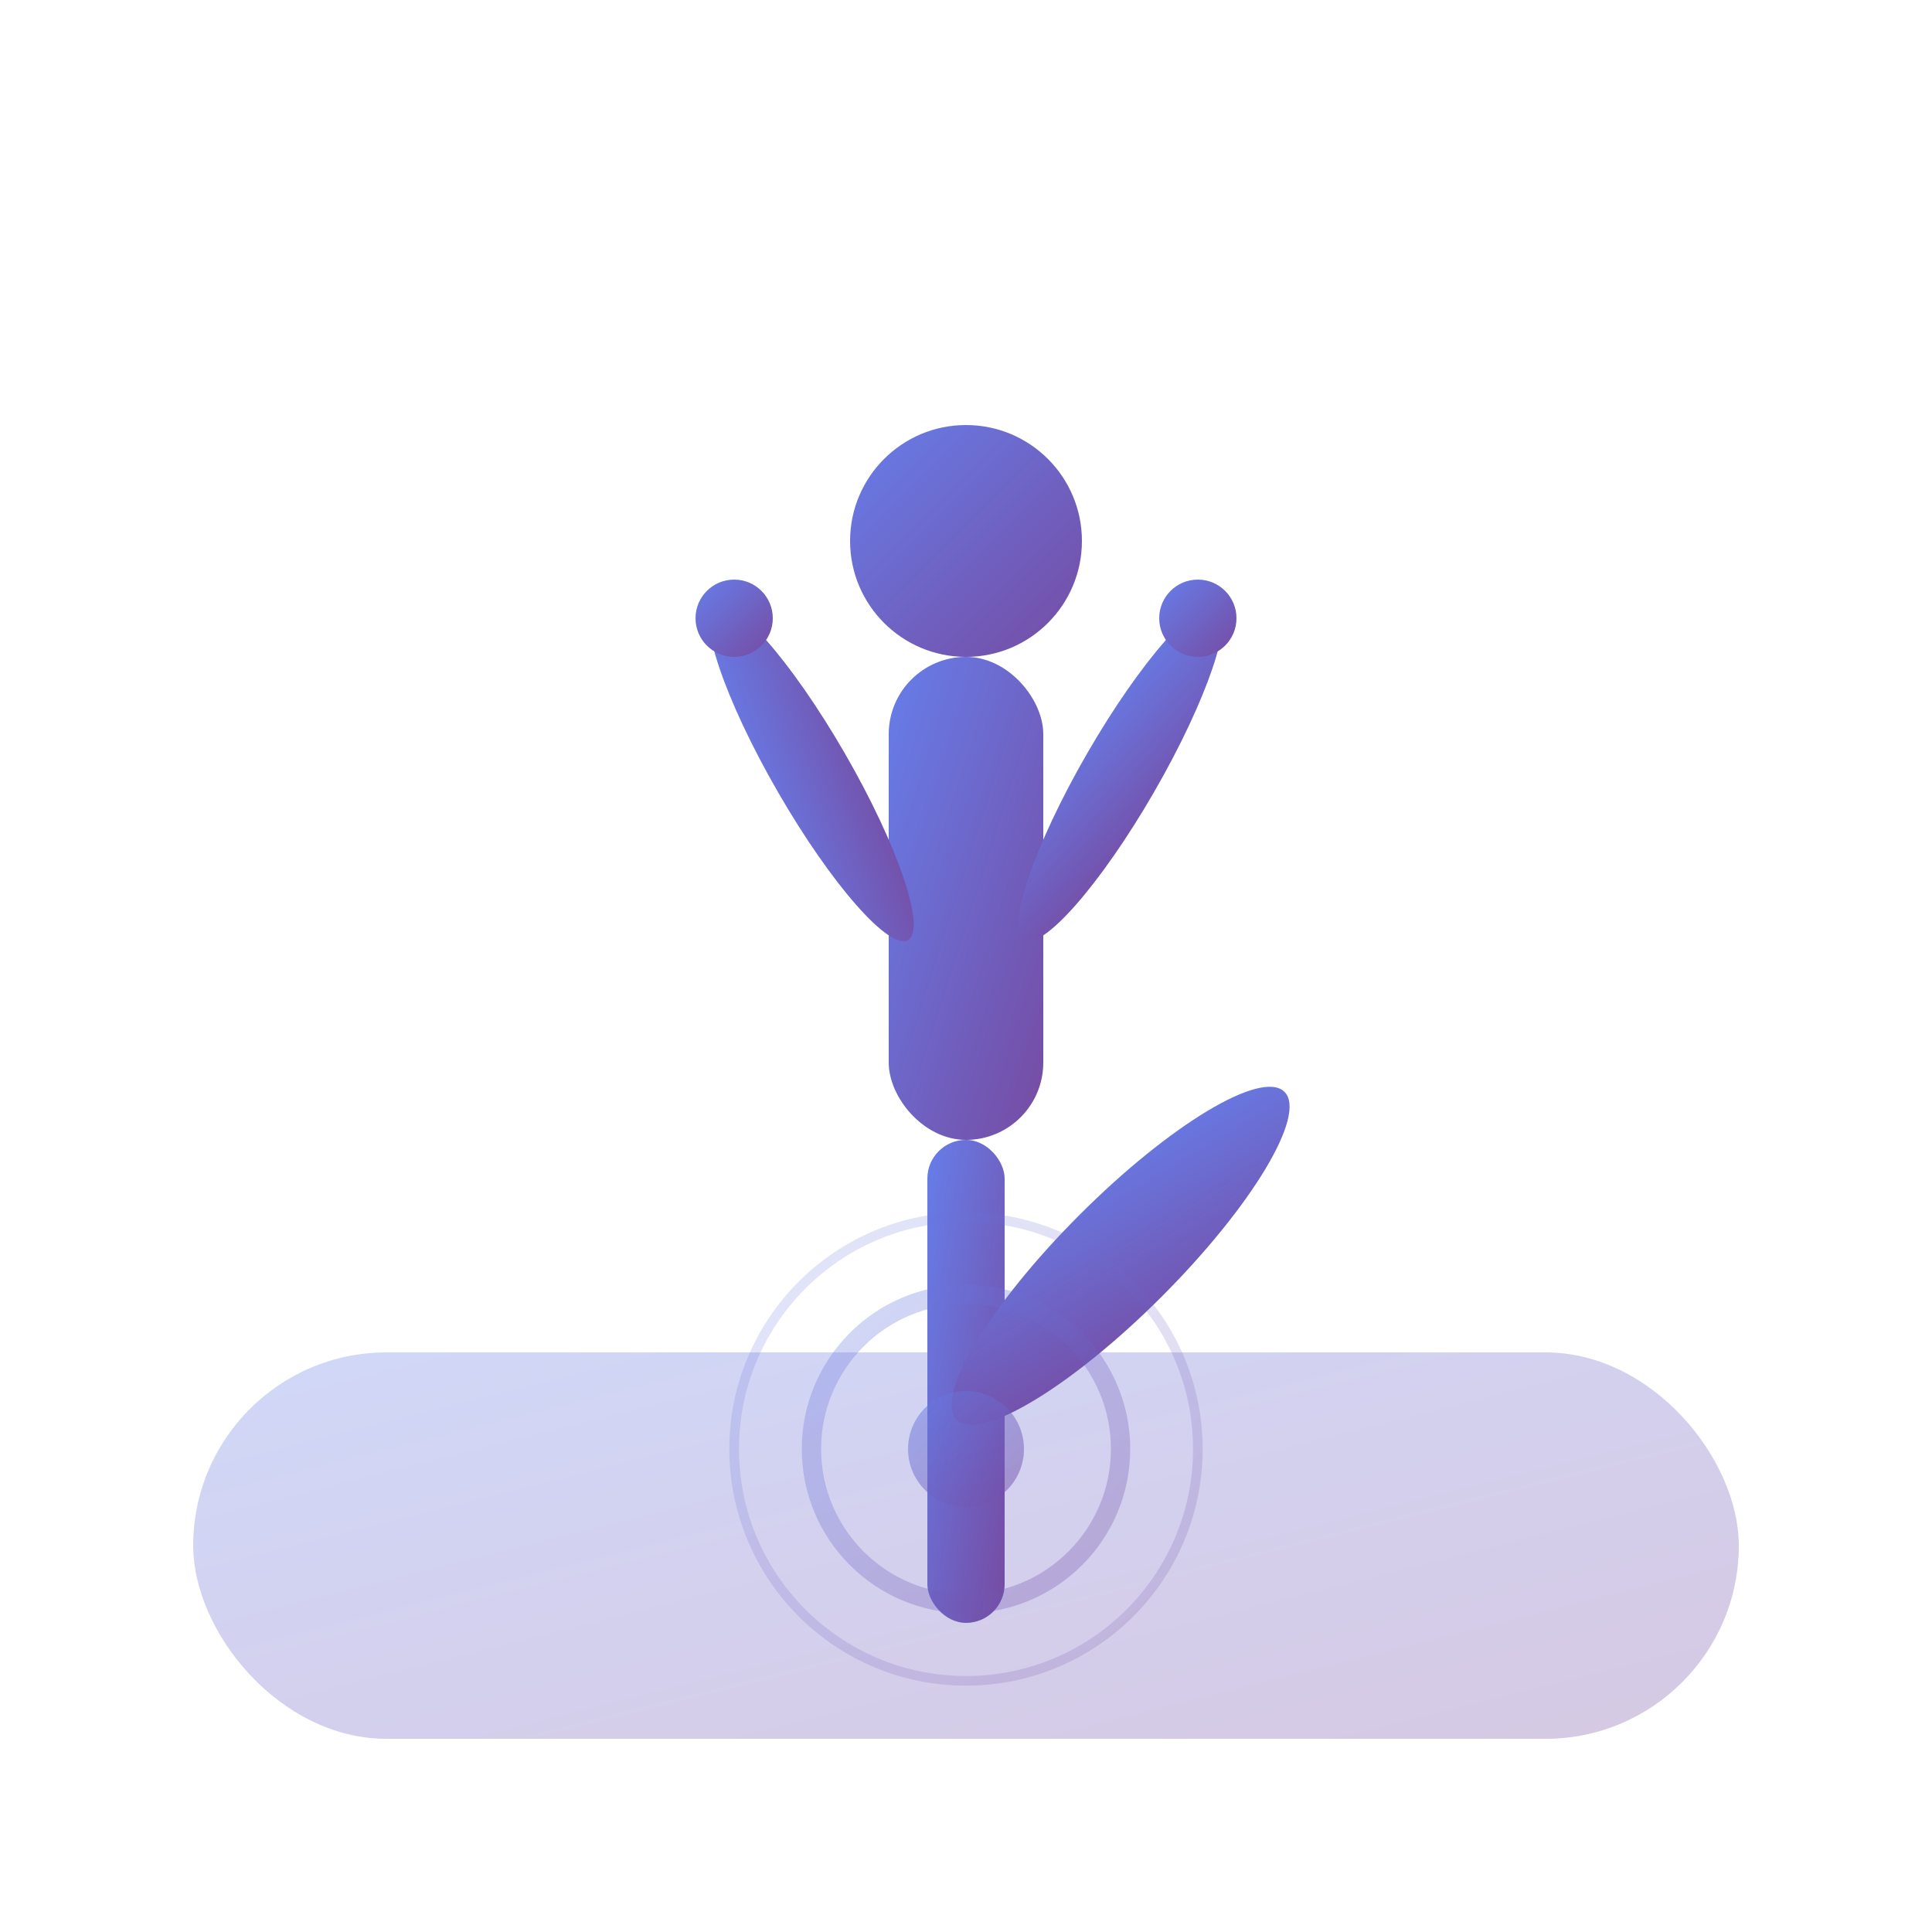
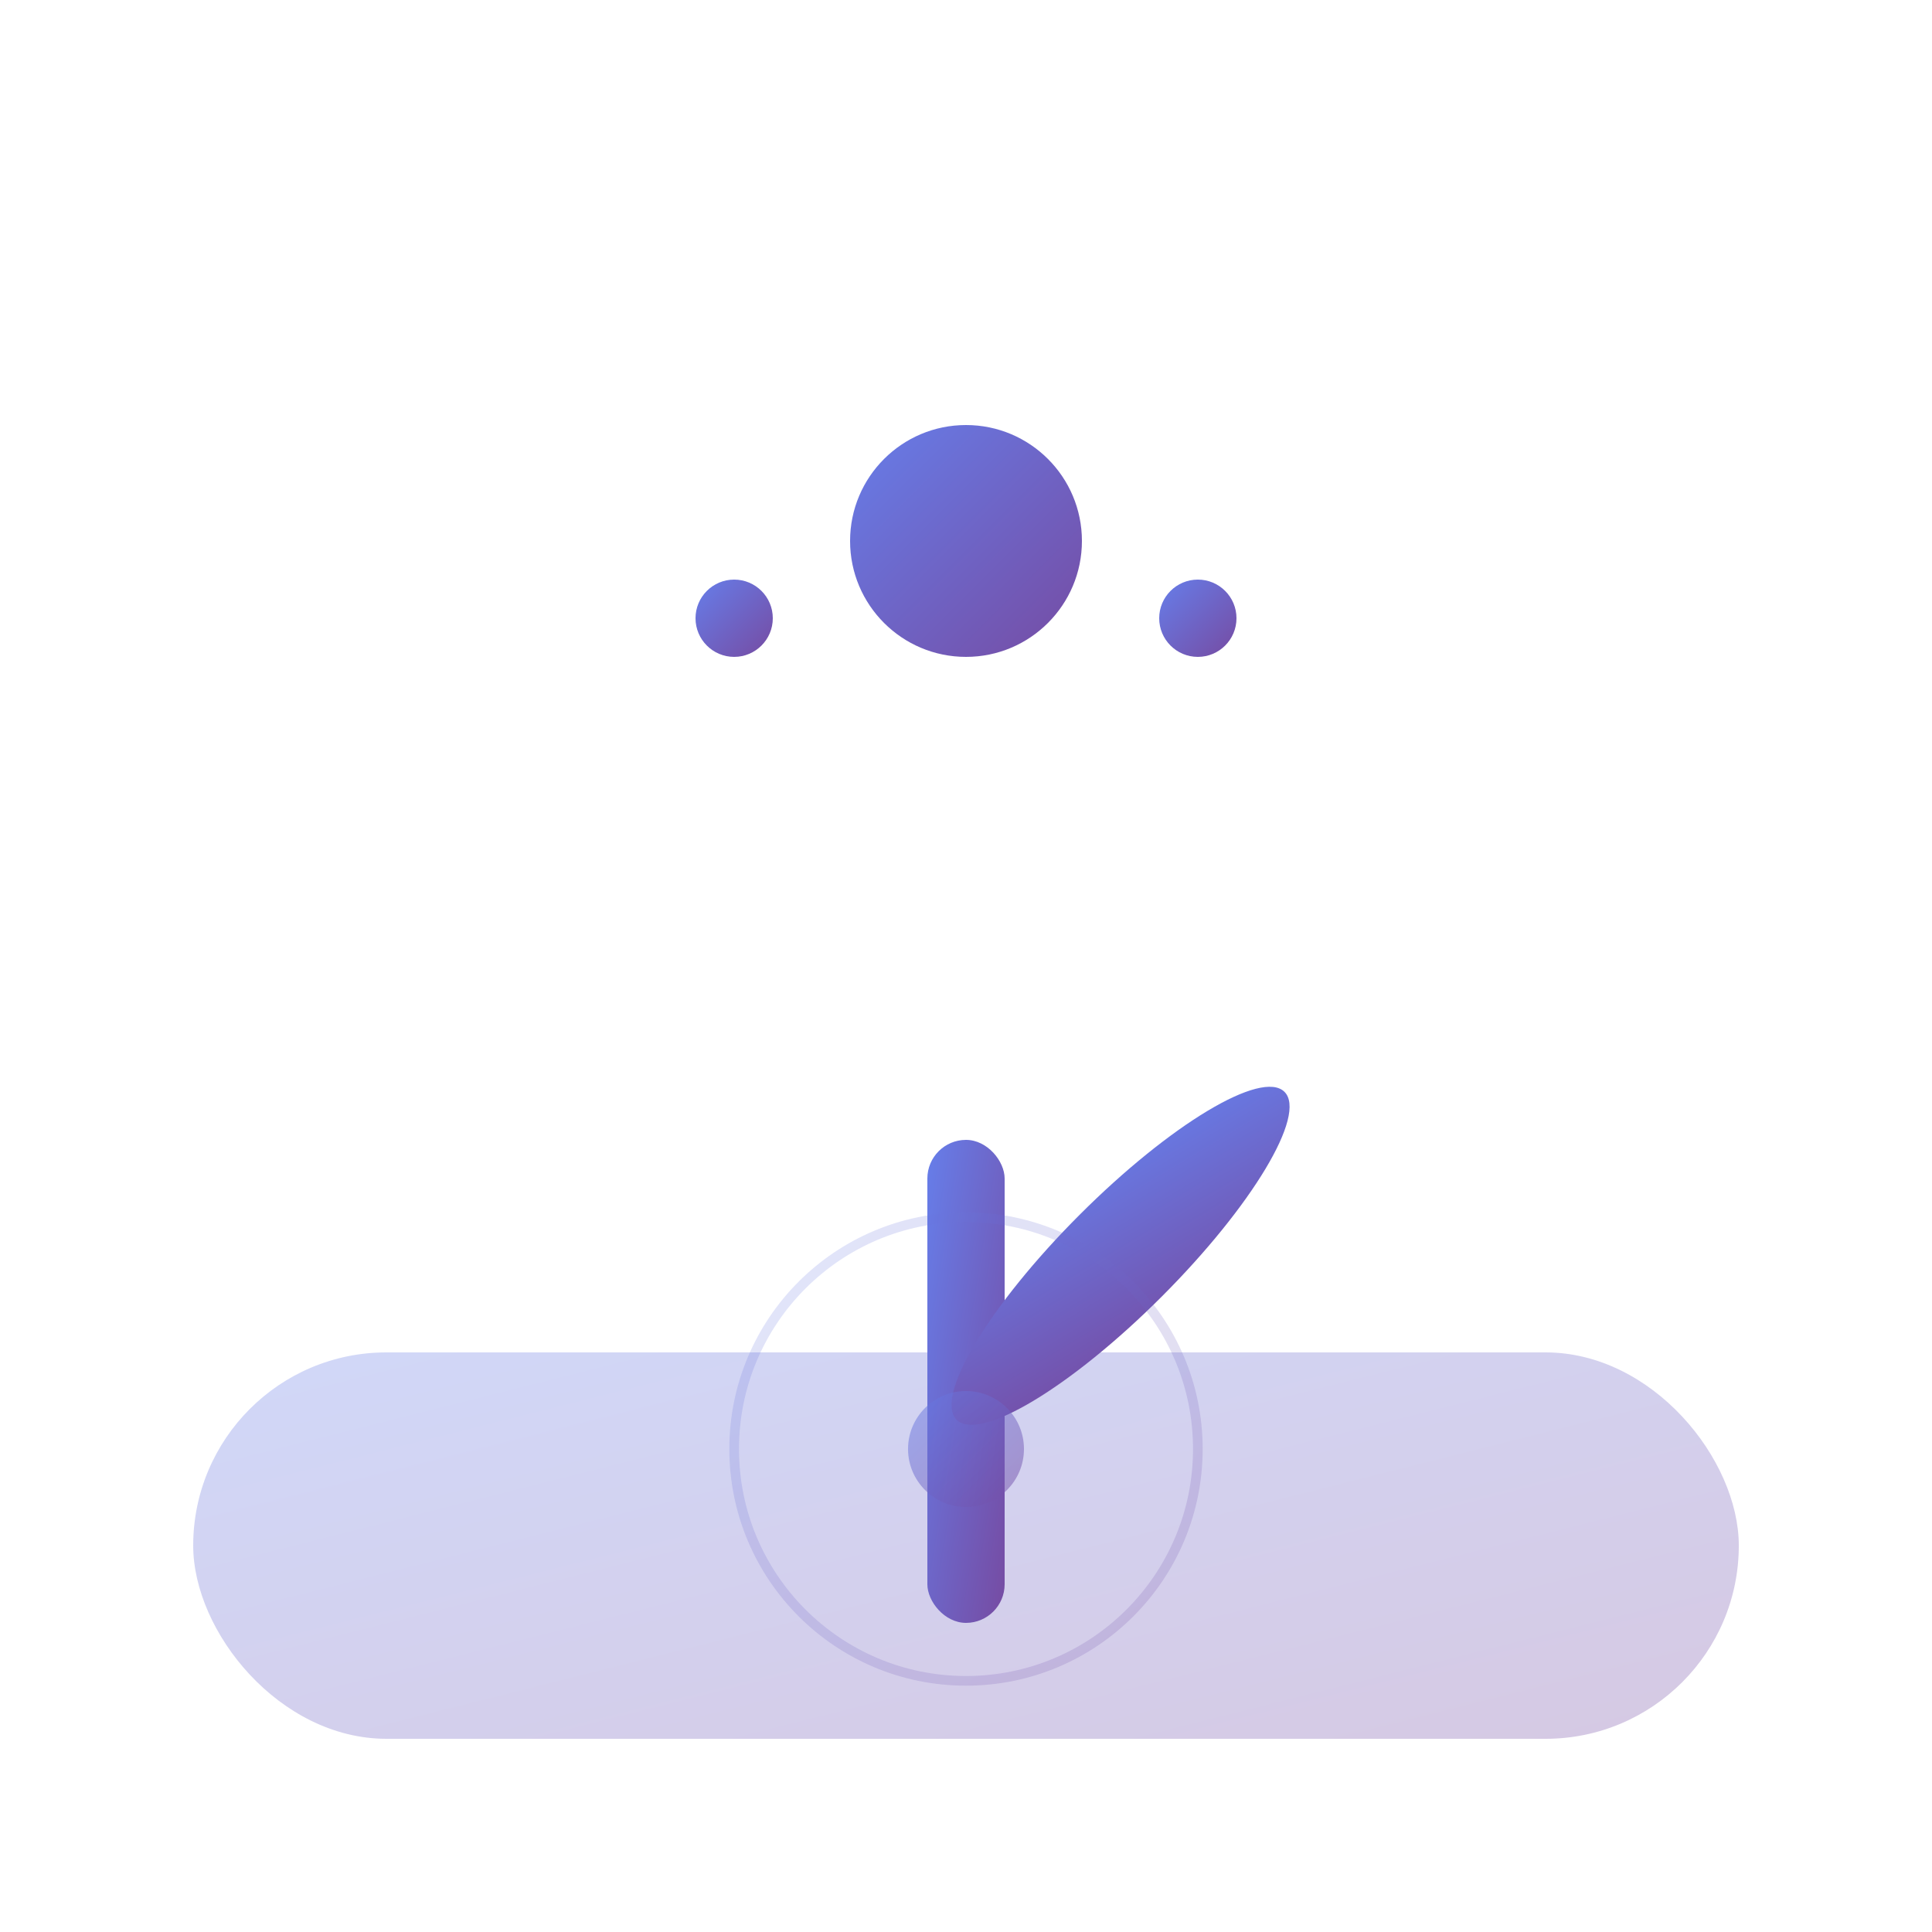
<svg xmlns="http://www.w3.org/2000/svg" width="100" height="100" viewBox="0 0 100 100" fill="none">
  <defs>
    <linearGradient id="yogaGradient" x1="0%" y1="0%" x2="100%" y2="100%">
      <stop offset="0%" style="stop-color:#667eea;stop-opacity:1" />
      <stop offset="100%" style="stop-color:#764ba2;stop-opacity:1" />
    </linearGradient>
  </defs>
  <rect x="10" y="70" width="80" height="20" rx="10" fill="url(#yogaGradient)" opacity="0.3" />
  <g transform="translate(50,20)">
    <circle cx="0" cy="8" r="6" fill="url(#yogaGradient)" />
-     <rect x="-4" y="14" width="8" height="25" rx="4" fill="url(#yogaGradient)" />
    <rect x="-2" y="39" width="4" height="25" rx="2" fill="url(#yogaGradient)" />
    <ellipse cx="8" cy="45" rx="3" ry="12" fill="url(#yogaGradient)" transform="rotate(45 8 45)" />
-     <ellipse cx="-8" cy="20" rx="2" ry="10" fill="url(#yogaGradient)" transform="rotate(-30 -8 20)" />
-     <ellipse cx="8" cy="20" rx="2" ry="10" fill="url(#yogaGradient)" transform="rotate(30 8 20)" />
    <circle cx="-12" cy="12" r="2" fill="url(#yogaGradient)" />
    <circle cx="12" cy="12" r="2" fill="url(#yogaGradient)" />
  </g>
  <circle cx="50" cy="75" r="3" fill="url(#yogaGradient)" opacity="0.5" />
-   <circle cx="50" cy="75" r="8" fill="none" stroke="url(#yogaGradient)" stroke-width="1" opacity="0.3" />
  <circle cx="50" cy="75" r="12" fill="none" stroke="url(#yogaGradient)" stroke-width="0.5" opacity="0.2" />
</svg>